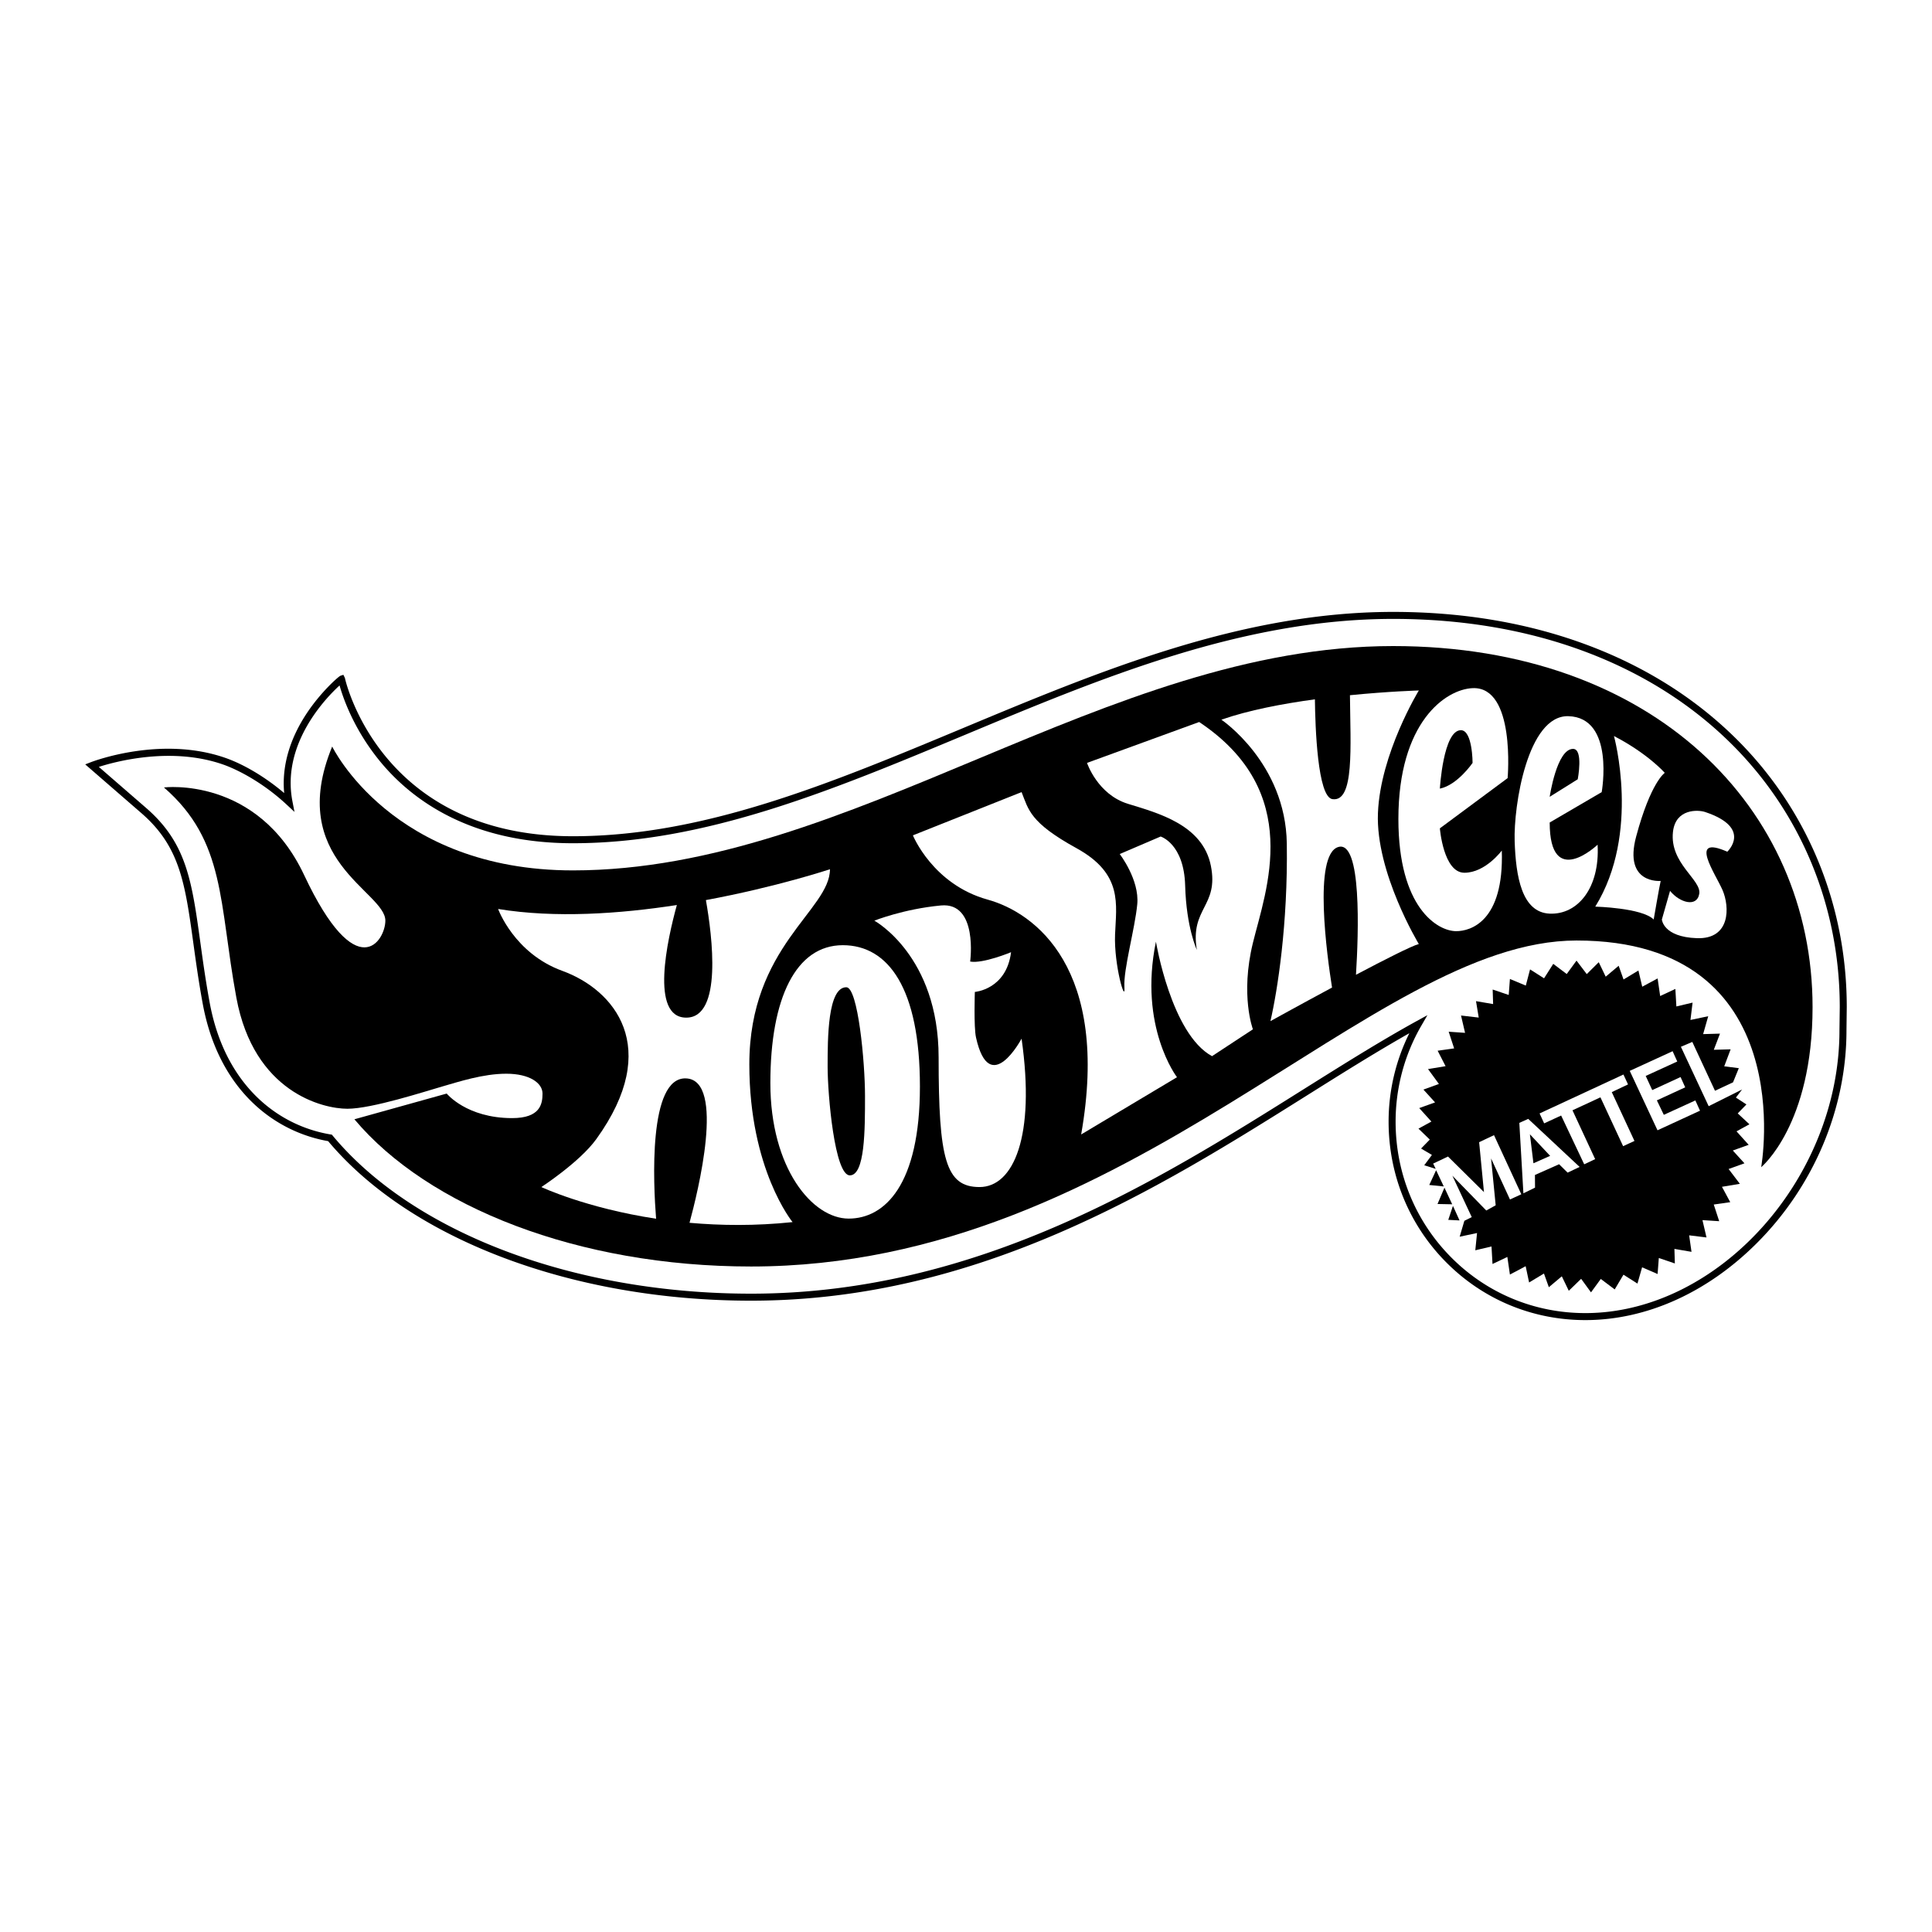
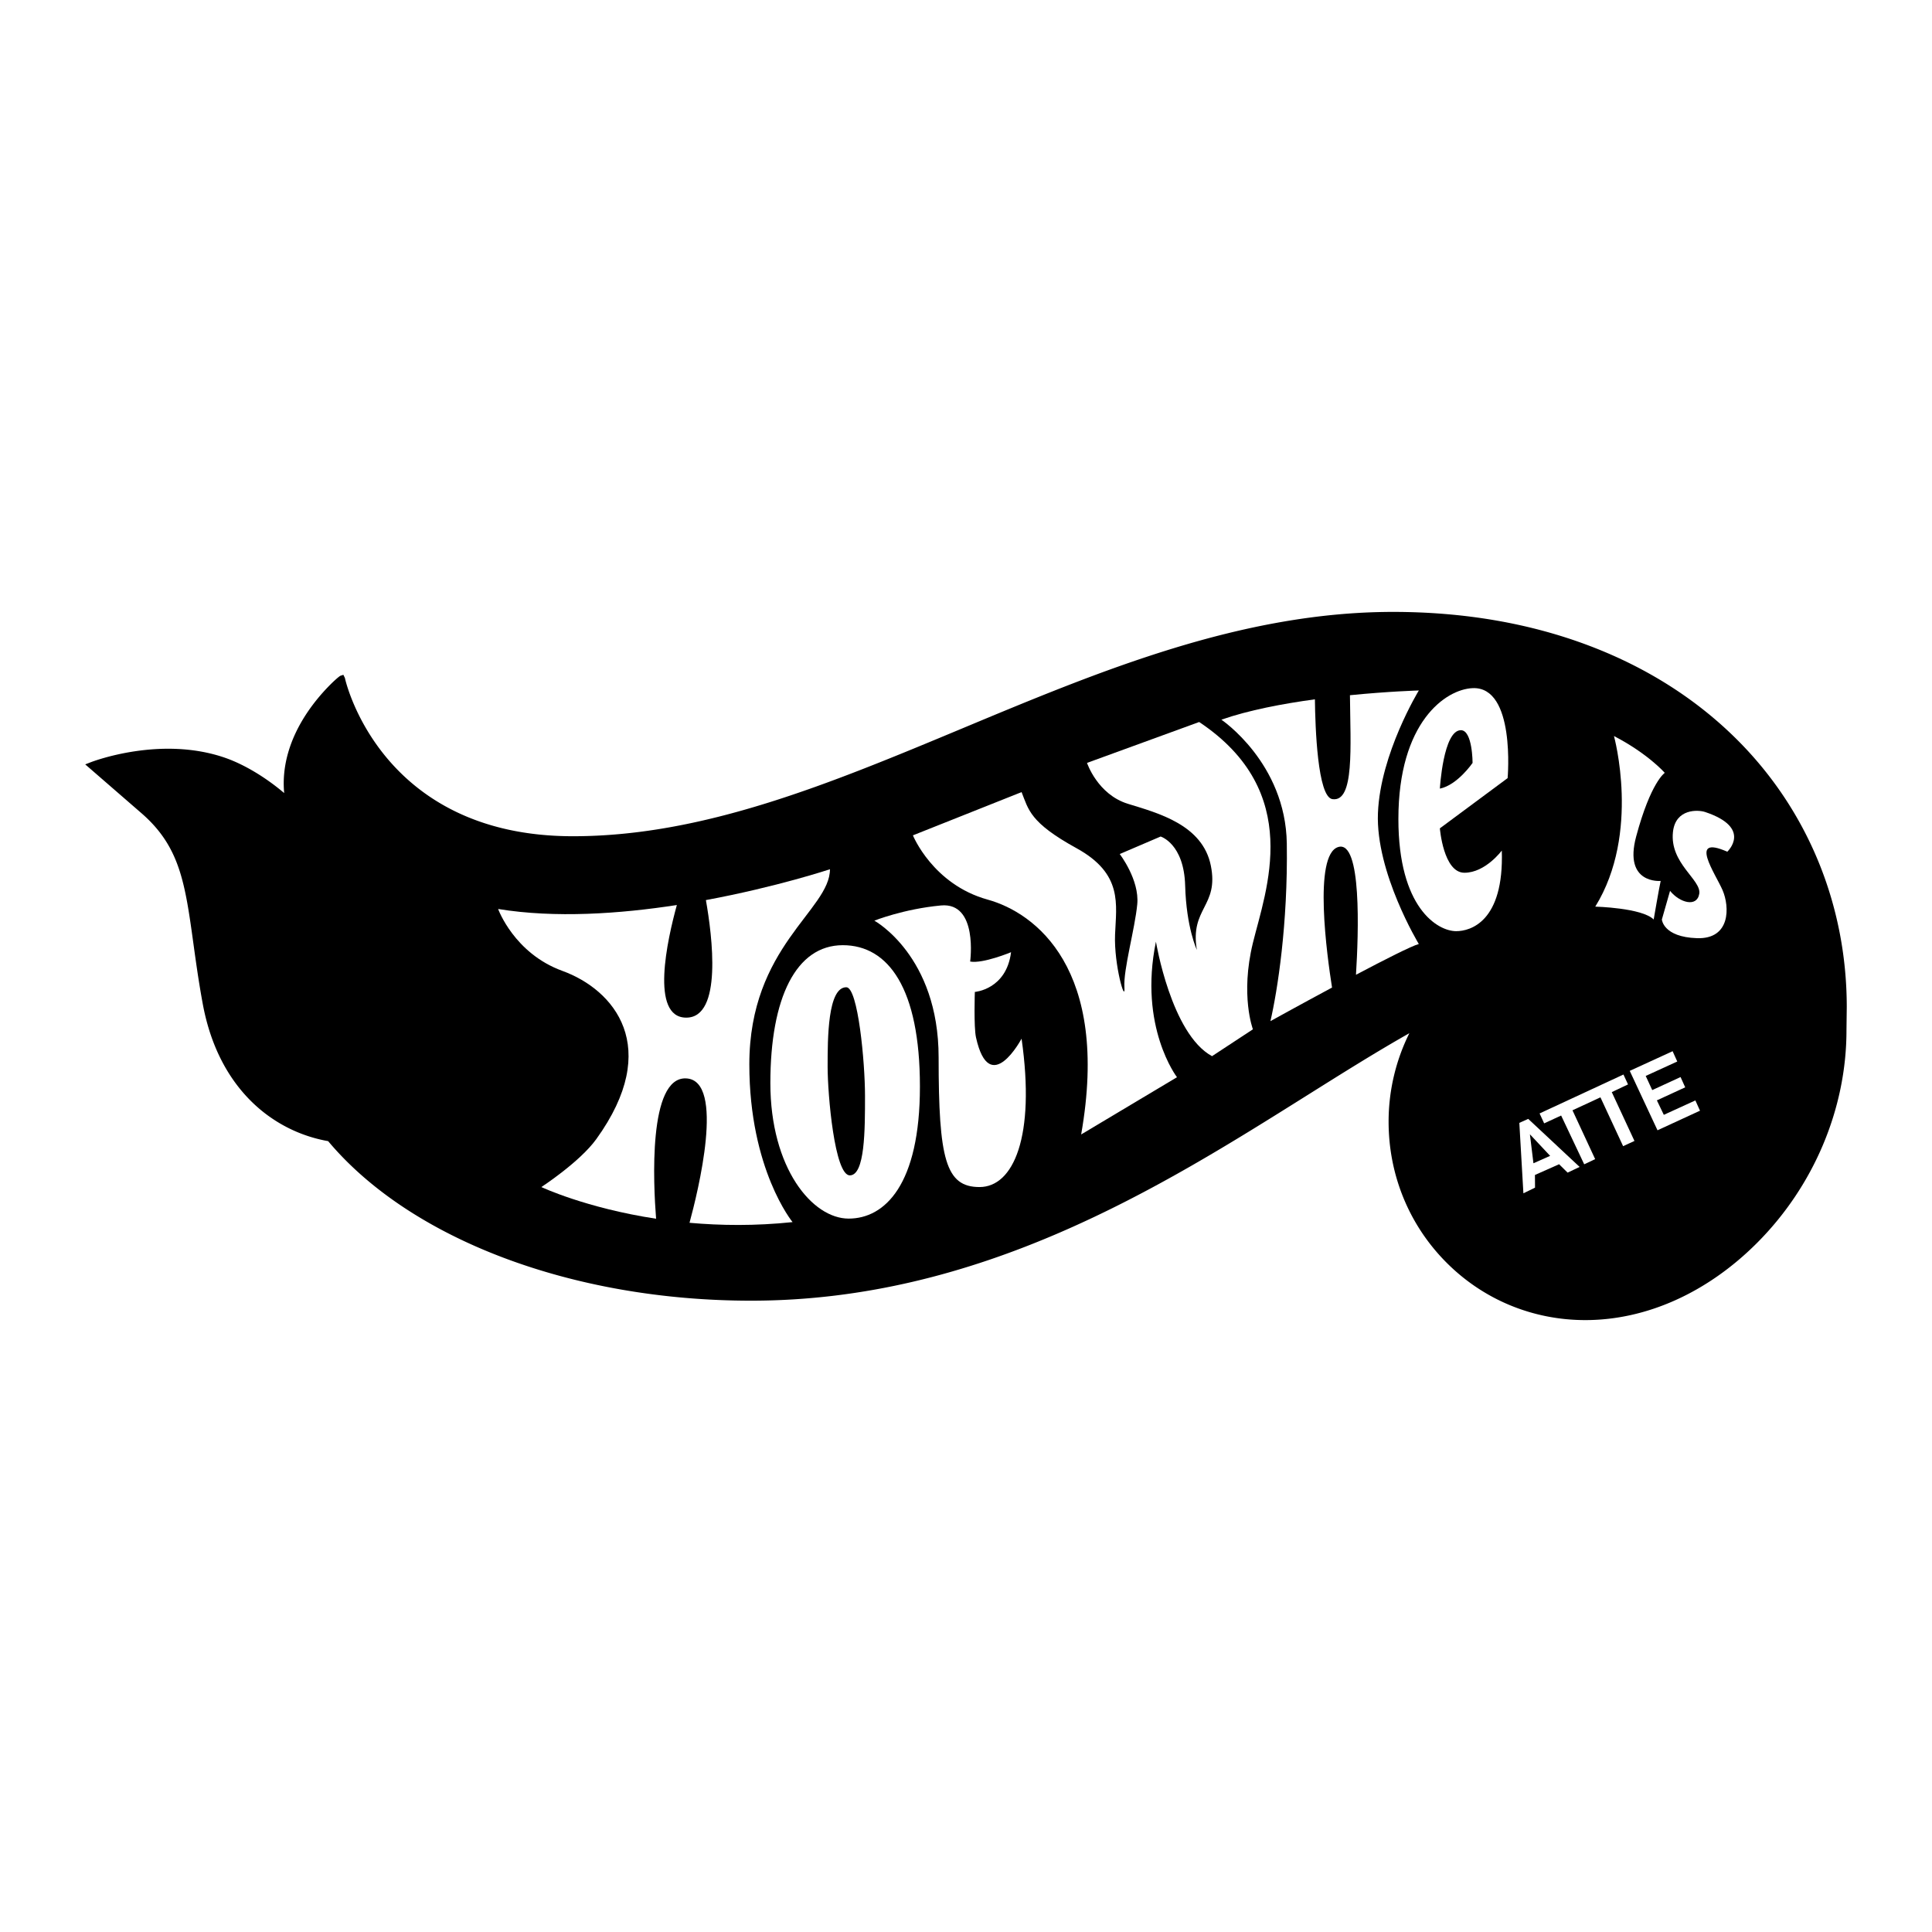
<svg xmlns="http://www.w3.org/2000/svg" width="2500" height="2500" viewBox="0 0 192.756 192.756">
  <g fill-rule="evenodd" clip-rule="evenodd">
    <path fill="#fff" d="M0 0h192.756v192.756H0V0z" />
    <path d="M173.342 73.83c-4.045-4.044-8.994-7.199-14.711-9.377-5.926-2.259-12.533-3.403-19.639-3.403-15.139 0-29.258 5.894-42.912 11.593-13.292 5.547-25.847 10.788-38.921 10.788-19.231 0-22.706-15.593-22.739-15.75l-.009-.042-.019-.039-.134-.276-.292.097c-.172.057-1.897 1.56-3.318 3.681-1.764 2.632-2.545 5.386-2.295 8.022-1.842-1.566-3.985-2.853-5.876-3.513-6.402-2.231-13.148.332-13.432.441l-.542.21.438.38 5.181 4.497c3.838 3.332 4.343 6.985 5.18 13.037.247 1.789.527 3.818.93 5.992 1.15 6.209 4.255 9.541 6.657 11.24a14.413 14.413 0 0 0 5.848 2.443l.011.012c8.241 9.811 24.406 15.906 42.188 15.906 22.847 0 40.929-11.354 55.458-20.477 3.572-2.242 6.965-4.371 10.217-6.209a19.818 19.818 0 0 0-2.07 8.82c0 5.346 2.059 10.35 5.797 14.088 3.686 3.686 8.598 5.715 13.83 5.715 6.084 0 12.162-2.729 17.117-7.684 5.68-5.68 8.938-13.412 8.938-21.213l.029-2.33c0-10.149-3.875-19.613-10.91-26.649z" />
-     <path d="M183.523 102.811c0 14.758-12.084 28.197-25.355 28.197-5.045 0-9.781-1.957-13.334-5.51-3.607-3.607-5.594-8.436-5.594-13.594 0-3.352.881-6.65 2.547-9.537l.627-1.084-1.098.604c-3.586 1.975-7.33 4.326-11.295 6.814-14.453 9.074-32.439 20.369-55.085 20.369-17.58 0-33.541-6-41.652-15.656l-.092-.109-.083-.1-.128-.021a13.713 13.713 0 0 1-5.686-2.346c-2.296-1.625-5.267-4.818-6.374-10.797-.4-2.16-.679-4.179-.925-5.96-.859-6.215-1.377-9.966-5.414-13.47L9.86 76.513c1.742-.558 7.262-2.028 12.387-.241 1.587.553 4.088 1.895 6.347 4l.786.732-.204-1.055c-1.107-5.722 3.316-10.294 4.702-11.562.353 1.256 1.432 4.41 4.061 7.601 3.059 3.714 8.876 8.142 19.22 8.142 13.215 0 25.833-5.267 39.19-10.843 13.59-5.673 27.643-11.539 42.643-11.539 7.02 0 13.543 1.129 19.391 3.357 5.623 2.143 10.49 5.244 14.465 9.218 6.902 6.904 10.705 16.193 10.705 26.157l-.03 2.331z" fill="#fff" />
    <path d="M175.713 116.451s4.08-22.616-18.418-22.616c-20.518 0-44.414 32.524-82.359 32.524-17.253 0-32.232-5.945-39.577-14.688l9.209-2.566s1.981 2.449 6.528 2.449c2.797 0 3.031-1.398 3.031-2.449 0-1.049-1.282-1.98-3.614-1.98-2.331 0-4.779.814-6.412 1.281-1.632.467-6.994 2.215-9.442 2.215-2.448 0-9.326-1.631-11.075-11.074-1.749-9.442-1.049-15.62-7.228-20.983 0 0 9.326-1.166 13.989 8.743 5.262 11.183 8.102 6.532 8.102 4.546 0-2.914-9.967-6.062-5.304-17.37 0 0 5.945 12.357 24.014 12.357 27.744 0 53.158-22.382 81.833-22.382 25.996 0 41.85 16.204 41.85 36.021.002 11.775-5.127 15.972-5.127 15.972z" />
-     <path d="M143.281 116.752l.766 1.621-1.449-.148.683-1.473zM144.113 118.494l.774 1.658-1.465-.029.691-1.629zM144.961 120.311l.658 1.451-1.125-.057.467-1.394z" />
    <path d="M170.475 110.365l3.332-1.666-.616.807 1.051.685-.867.893 1.164 1.086-1.287.705 1.213 1.344-1.582.568 1.162 1.277-1.582.569 1.123 1.476-1.785.299.826 1.533-1.645.235.543 1.664-1.67-.108.403 1.729-1.731-.211.235 1.646-1.705-.292.043 1.451-1.6-.543-.121 1.597-1.547-.668-.463 1.623-1.396-.888-.873 1.47-1.389-1.044-.977 1.337-.984-1.351-1.232 1.193-.696-1.443-1.293 1.088-.488-1.365-1.482.892-.344-1.623-1.57.834-.256-1.758-1.481.703-.099-1.748-1.618.381.174-1.721-1.734.366.469-1.586.736-.369-1.932-4.129 3.381 3.47.94-.521-.461-4.676 1.886 4.098 1.131-.52-2.724-5.898-1.483.701.481 4.979-3.588-3.547-1.481.703.254.527-1.144-.359.767-1.03-1.082-.64.869-.893-1.129-1.092 1.29-.705-1.215-1.345 1.582-.567-1.162-1.279 1.545-.561-1.086-1.484 1.75-.291-.791-1.541 1.646-.232-.545-1.664 1.635.113-.404-1.729 1.767.205-.271-1.638 1.707.291-.045-1.451 1.601.543.12-1.596 1.584.66.425-1.615 1.397.888.918-1.441 1.343 1.014.977-1.337 1.022 1.345L159.508 96l.693 1.443 1.293-1.088.488 1.368 1.483-.895.381 1.617 1.535-.826.254 1.756 1.517-.709.1 1.748 1.617-.383-.211 1.731 1.772-.373-.508 1.785 1.682-.049-.618 1.613 1.68-.047-.639 1.696 1.455.185-.578 1.414-1.799.84-2.263-4.873-1.139.485 2.772 5.927z" />
    <path fill="#fff" d="M159.15 115.648l-2.263-4.873 2.789-1.293 2.263 4.872 1.131-.522-2.263-4.871 1.621-.768-.455-.988-8.368 3.883.456.99 1.695-.781 2.301 4.865 1.093-.514zM166.877 104.879l-4.277 1.961 2.769 5.928 4.24-1.954-.463-1.025-3.146 1.438-.693-1.444 2.826-1.301-.463-1.025-2.826 1.301-.651-1.412 3.147-1.44-.463-1.027zM151.584 112.029l.406 7.028 1.16-.565-.009-1.265 2.41-1.071.849.838 1.198-.57-5.127-4.793-.887.398z" />
    <path d="M152.992 116.059l-.353-2.891 2.019 2.152-1.666.739z" />
    <path d="M82.805 86.724s-5.29 1.763-12.377 3.078c.635 3.597 1.67 11.728-1.961 11.728-3.638 0-1.884-7.803-.937-11.235-5.683.876-12.131 1.328-17.832.394 0 0 1.59 4.425 6.412 6.177 5.129 1.865 10.025 7.578 3.38 16.787-1.651 2.289-5.479 4.779-5.479 4.779s4.423 2.09 11.448 3.162c-.271-3.428-.817-14.199 3.007-14.002 3.932.201 1.15 11.385.327 14.406 3.096.277 6.561.322 10.281-.068 0 0-4.313-5.246-4.313-15.738 0-11.774 8.044-15.388 8.044-19.468z" fill="#fff" />
    <path d="M84.087 94.302c4.546 0 7.694 4.313 7.694 14.104 0 9.793-3.497 13.174-7.111 13.174s-7.811-5.014-7.811-13.523 2.565-13.755 7.228-13.755z" fill="#fff" />
    <path d="M84.437 98.498c1.166 0 1.865 7.461 1.865 10.842s0 7.926-1.515 7.926c-1.516 0-2.215-8.043-2.215-10.84 0-2.799 0-7.928 1.865-7.928z" />
    <path d="M87.234 91.854s6.412 3.498 6.412 13.639c0 10.143.699 12.939 4.081 12.939 3.381 0 5.594-5.012 4.195-14.805 0 0-3.186 6.002-4.545-.117-.234-1.049-.117-4.545-.117-4.545s3.146-.234 3.613-3.964c0 0-2.797 1.165-4.08.933 0 0 .816-5.945-2.915-5.596-3.73.35-6.644 1.516-6.644 1.516z" fill="#fff" />
-     <path d="M91.081 83.343s1.982 4.896 7.46 6.412c4.727 1.307 12.24 6.877 9.326 23.43l9.561-5.711s-3.848-5.014-2.1-13.523c0 0 1.516 9.208 5.596 11.423l4.08-2.68s-1.283-3.381 0-8.627 5.129-15.038-5.363-22.032l-11.189 4.08s1.049 3.148 4.08 4.081 7.461 2.098 8.275 6.178c.816 4.08-2.098 4.196-1.398 8.394 0 0-1.049-2.215-1.166-6.412-.115-4.197-2.447-4.896-2.447-4.896l-4.08 1.748s1.982 2.565 1.748 5.013c-.232 2.448-1.398 6.528-1.281 8.276.115 1.748-1.051-2.215-.934-5.246s.816-6.062-3.846-8.626c-4.664-2.564-4.781-3.847-5.48-5.596l-10.842 4.314z" fill="#fff" />
+     <path d="M91.081 83.343s1.982 4.896 7.46 6.412c4.727 1.307 12.24 6.877 9.326 23.43l9.561-5.711s-3.848-5.014-2.1-13.523c0 0 1.516 9.208 5.596 11.423l4.08-2.68s-1.283-3.381 0-8.627 5.129-15.038-5.363-22.032l-11.189 4.08s1.049 3.148 4.08 4.081 7.461 2.098 8.275 6.178c.816 4.08-2.098 4.196-1.398 8.394 0 0-1.049-2.215-1.166-6.412-.115-4.197-2.447-4.896-2.447-4.896l-4.08 1.748s1.982 2.565 1.748 5.013c-.232 2.448-1.398 6.528-1.281 8.276.115 1.748-1.051-2.215-.934-5.246s.816-6.062-3.846-8.626c-4.664-2.564-4.781-3.847-5.48-5.596z" fill="#fff" />
    <path d="M137.477 81.129c.234-5.945 4.08-12.24 4.08-12.24s-2.975.084-6.873.473c.047 5.15.461 10.7-1.752 10.368-1.48-.222-1.711-7.192-1.744-9.958-3.211.437-6.613 1.082-9.33 2.031 0 0 6.41 4.313 6.527 12.357.117 8.043-.934 14.688-1.633 17.719 0 0 2.898-1.604 6.146-3.35-.494-3.109-1.898-13.247.615-14.02 2.361-.727 2.033 8.591 1.773 12.745 2.877-1.52 5.545-2.875 6.27-3.069.001 0-4.312-7.111-4.079-13.056z" fill="#fff" />
    <path d="M143.656 82.644l6.76-5.012s.812-9.164-3.496-8.976c-2.682.116-7.402 3.38-7.402 13.056 0 8.859 3.904 11.191 5.77 11.191 1.4 0 4.779-.933 4.547-8.043 0 0-1.633 2.214-3.73 2.214s-2.449-4.43-2.449-4.43z" fill="#fff" />
    <path d="M143.656 78.681s.334-5.829 2.098-5.829c1.166 0 1.166 3.264 1.166 3.264s-1.516 2.215-3.264 2.565z" />
-     <path d="M154.613 82.062l5.188-3.031s1.34-7.444-3.322-7.577c-4.08-.117-5.479 8.976-5.361 12.473.115 3.497.699 7.111 3.496 7.227 2.799.117 5.014-2.564 4.779-6.878 0 0-4.78 4.547-4.78-2.214z" fill="#fff" />
    <path d="M154.613 79.497s.699-4.78 2.332-4.78c1.049 0 .467 3.031.467 3.031l-2.799 1.749z" />
    <path d="M161.025 73.435s2.68 9.676-1.865 17.02c0 0 4.662.116 5.828 1.282 0 0 .582-3.38.699-3.847 0 0-3.73.35-2.447-4.43 1.457-5.435 2.855-6.354 2.855-6.354s-1.689-1.922-5.07-3.671zM166.621 88.881l-.816 2.856s.117 1.749 3.496 1.865c3.381.117 3.266-3.147 2.564-4.779-.699-1.632-3.496-5.596.467-3.847 0 0 2.551-2.375-2.215-3.963-.699-.233-2.947-.347-3.205 1.982-.35 3.147 2.855 4.779 2.623 6.178-.234 1.398-1.982.873-2.914-.292z" fill="#fff" />
  </g>
</svg>